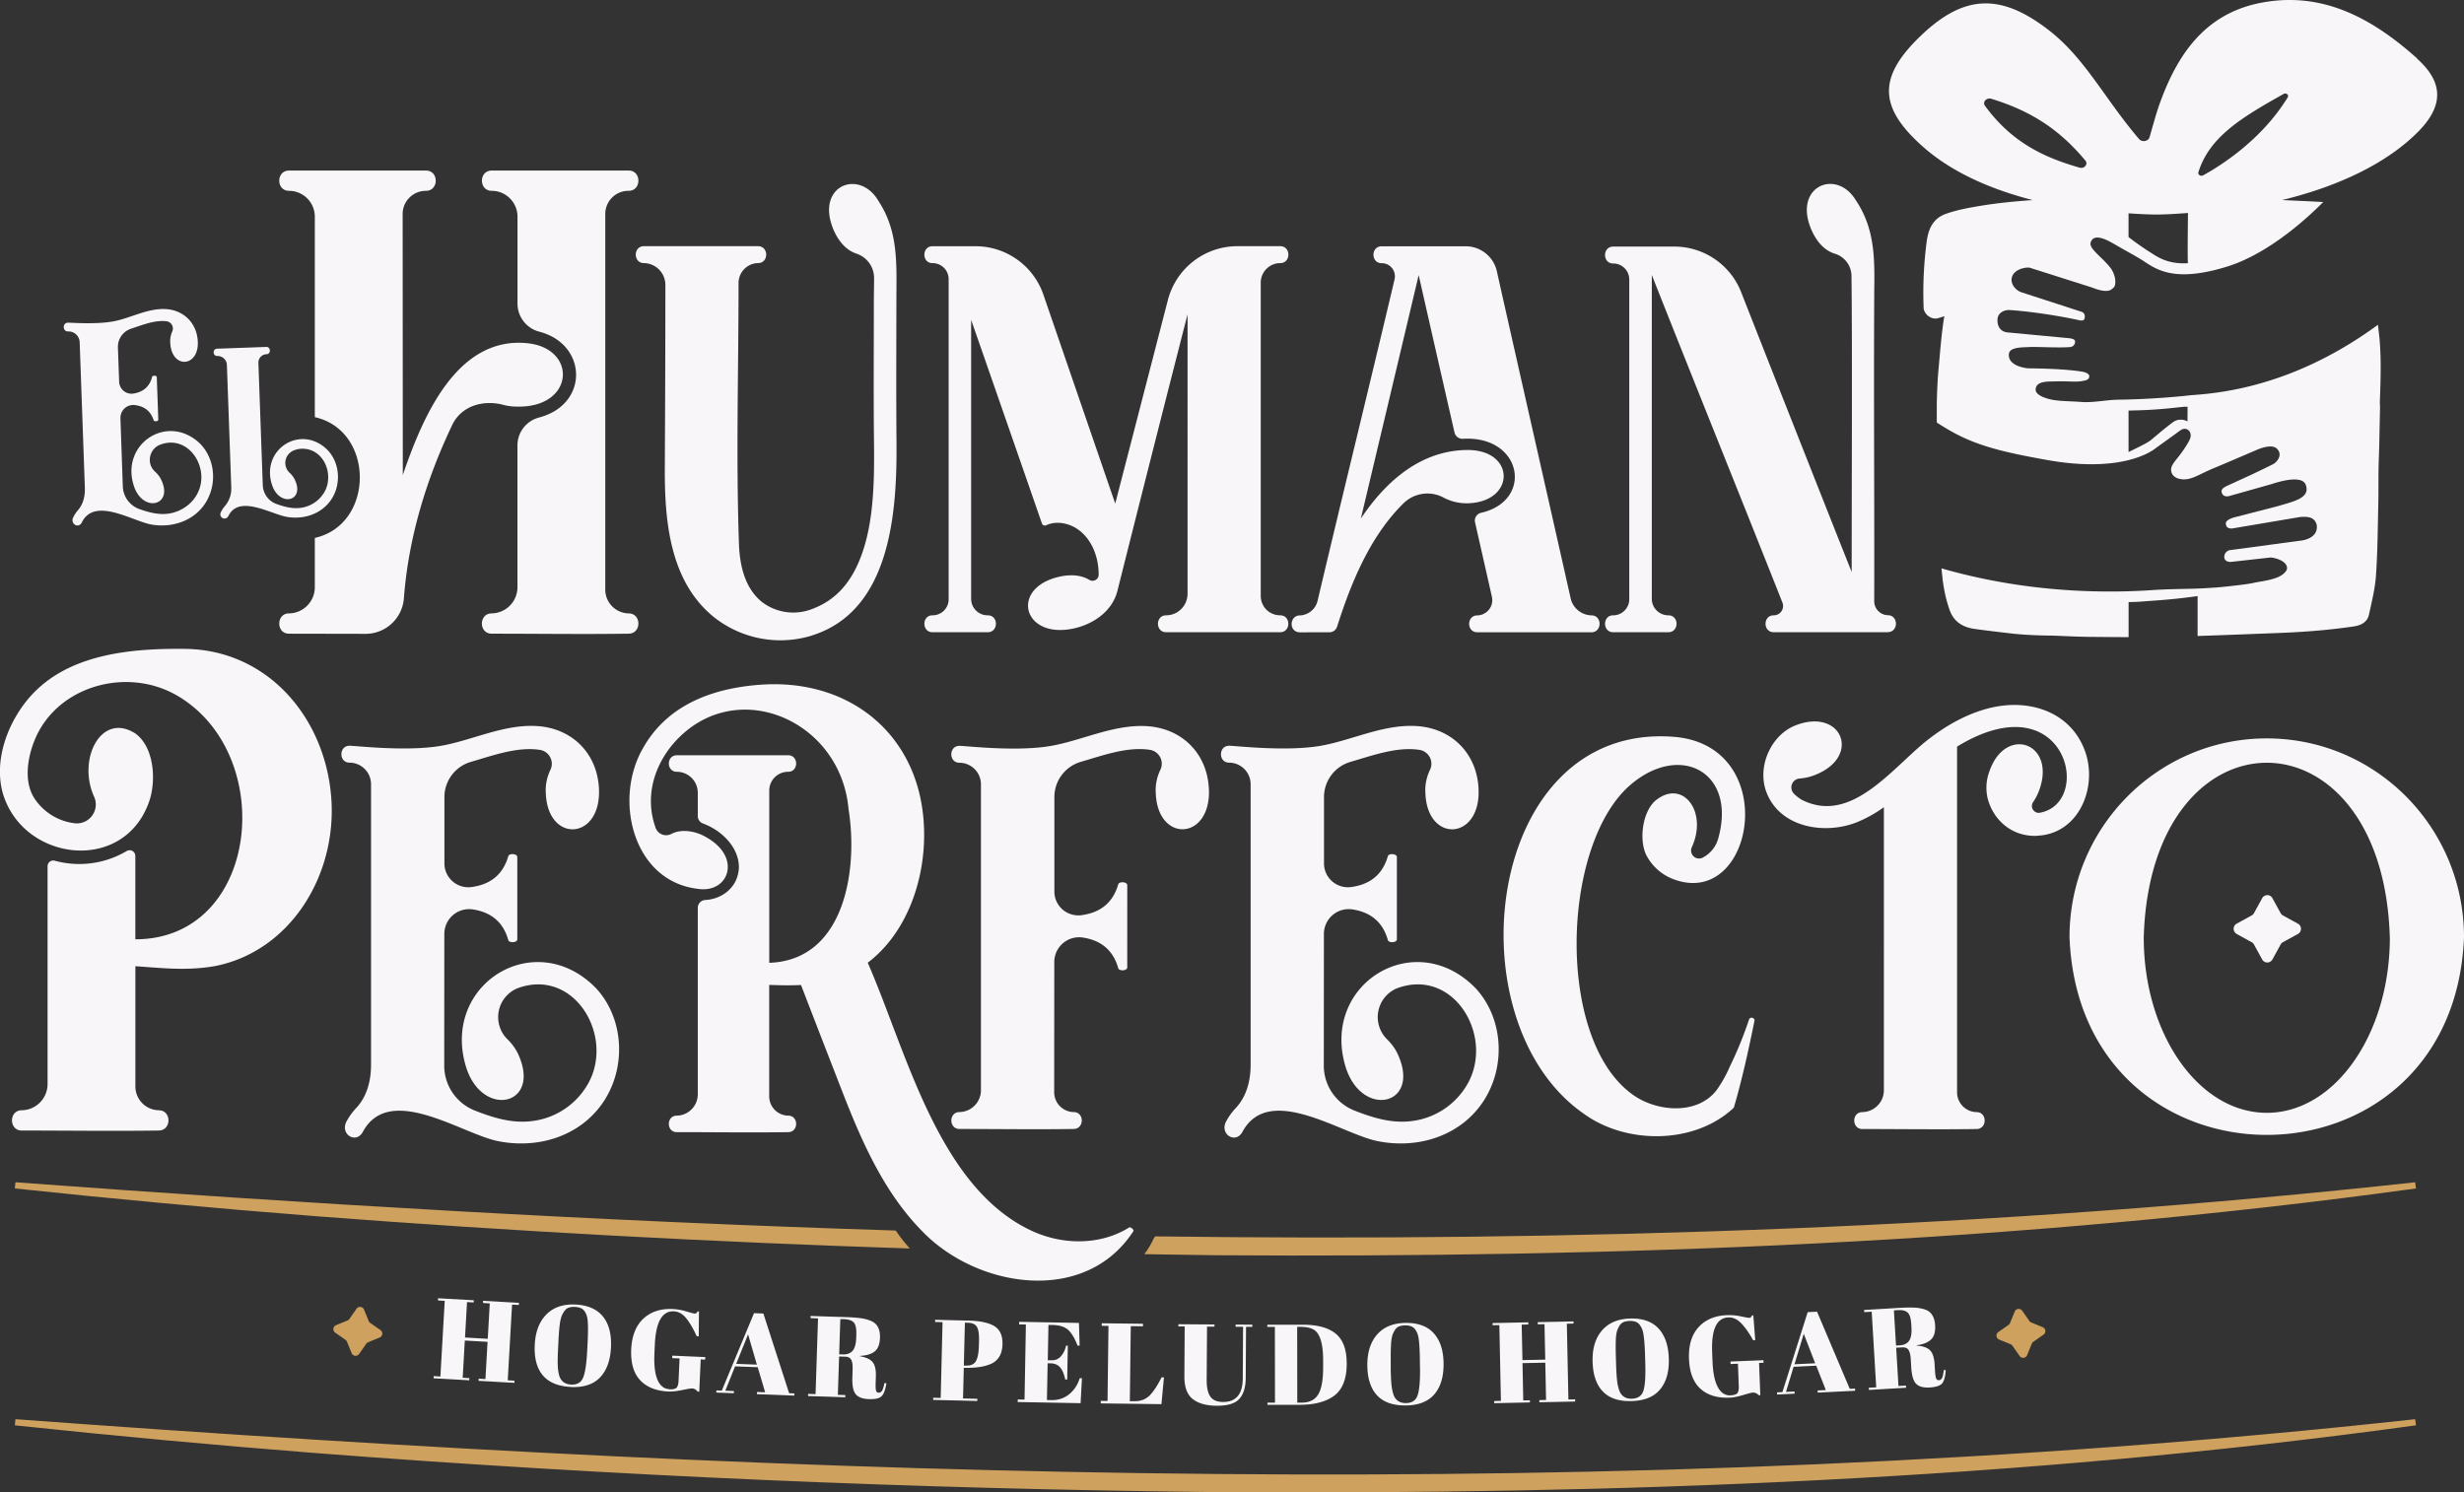
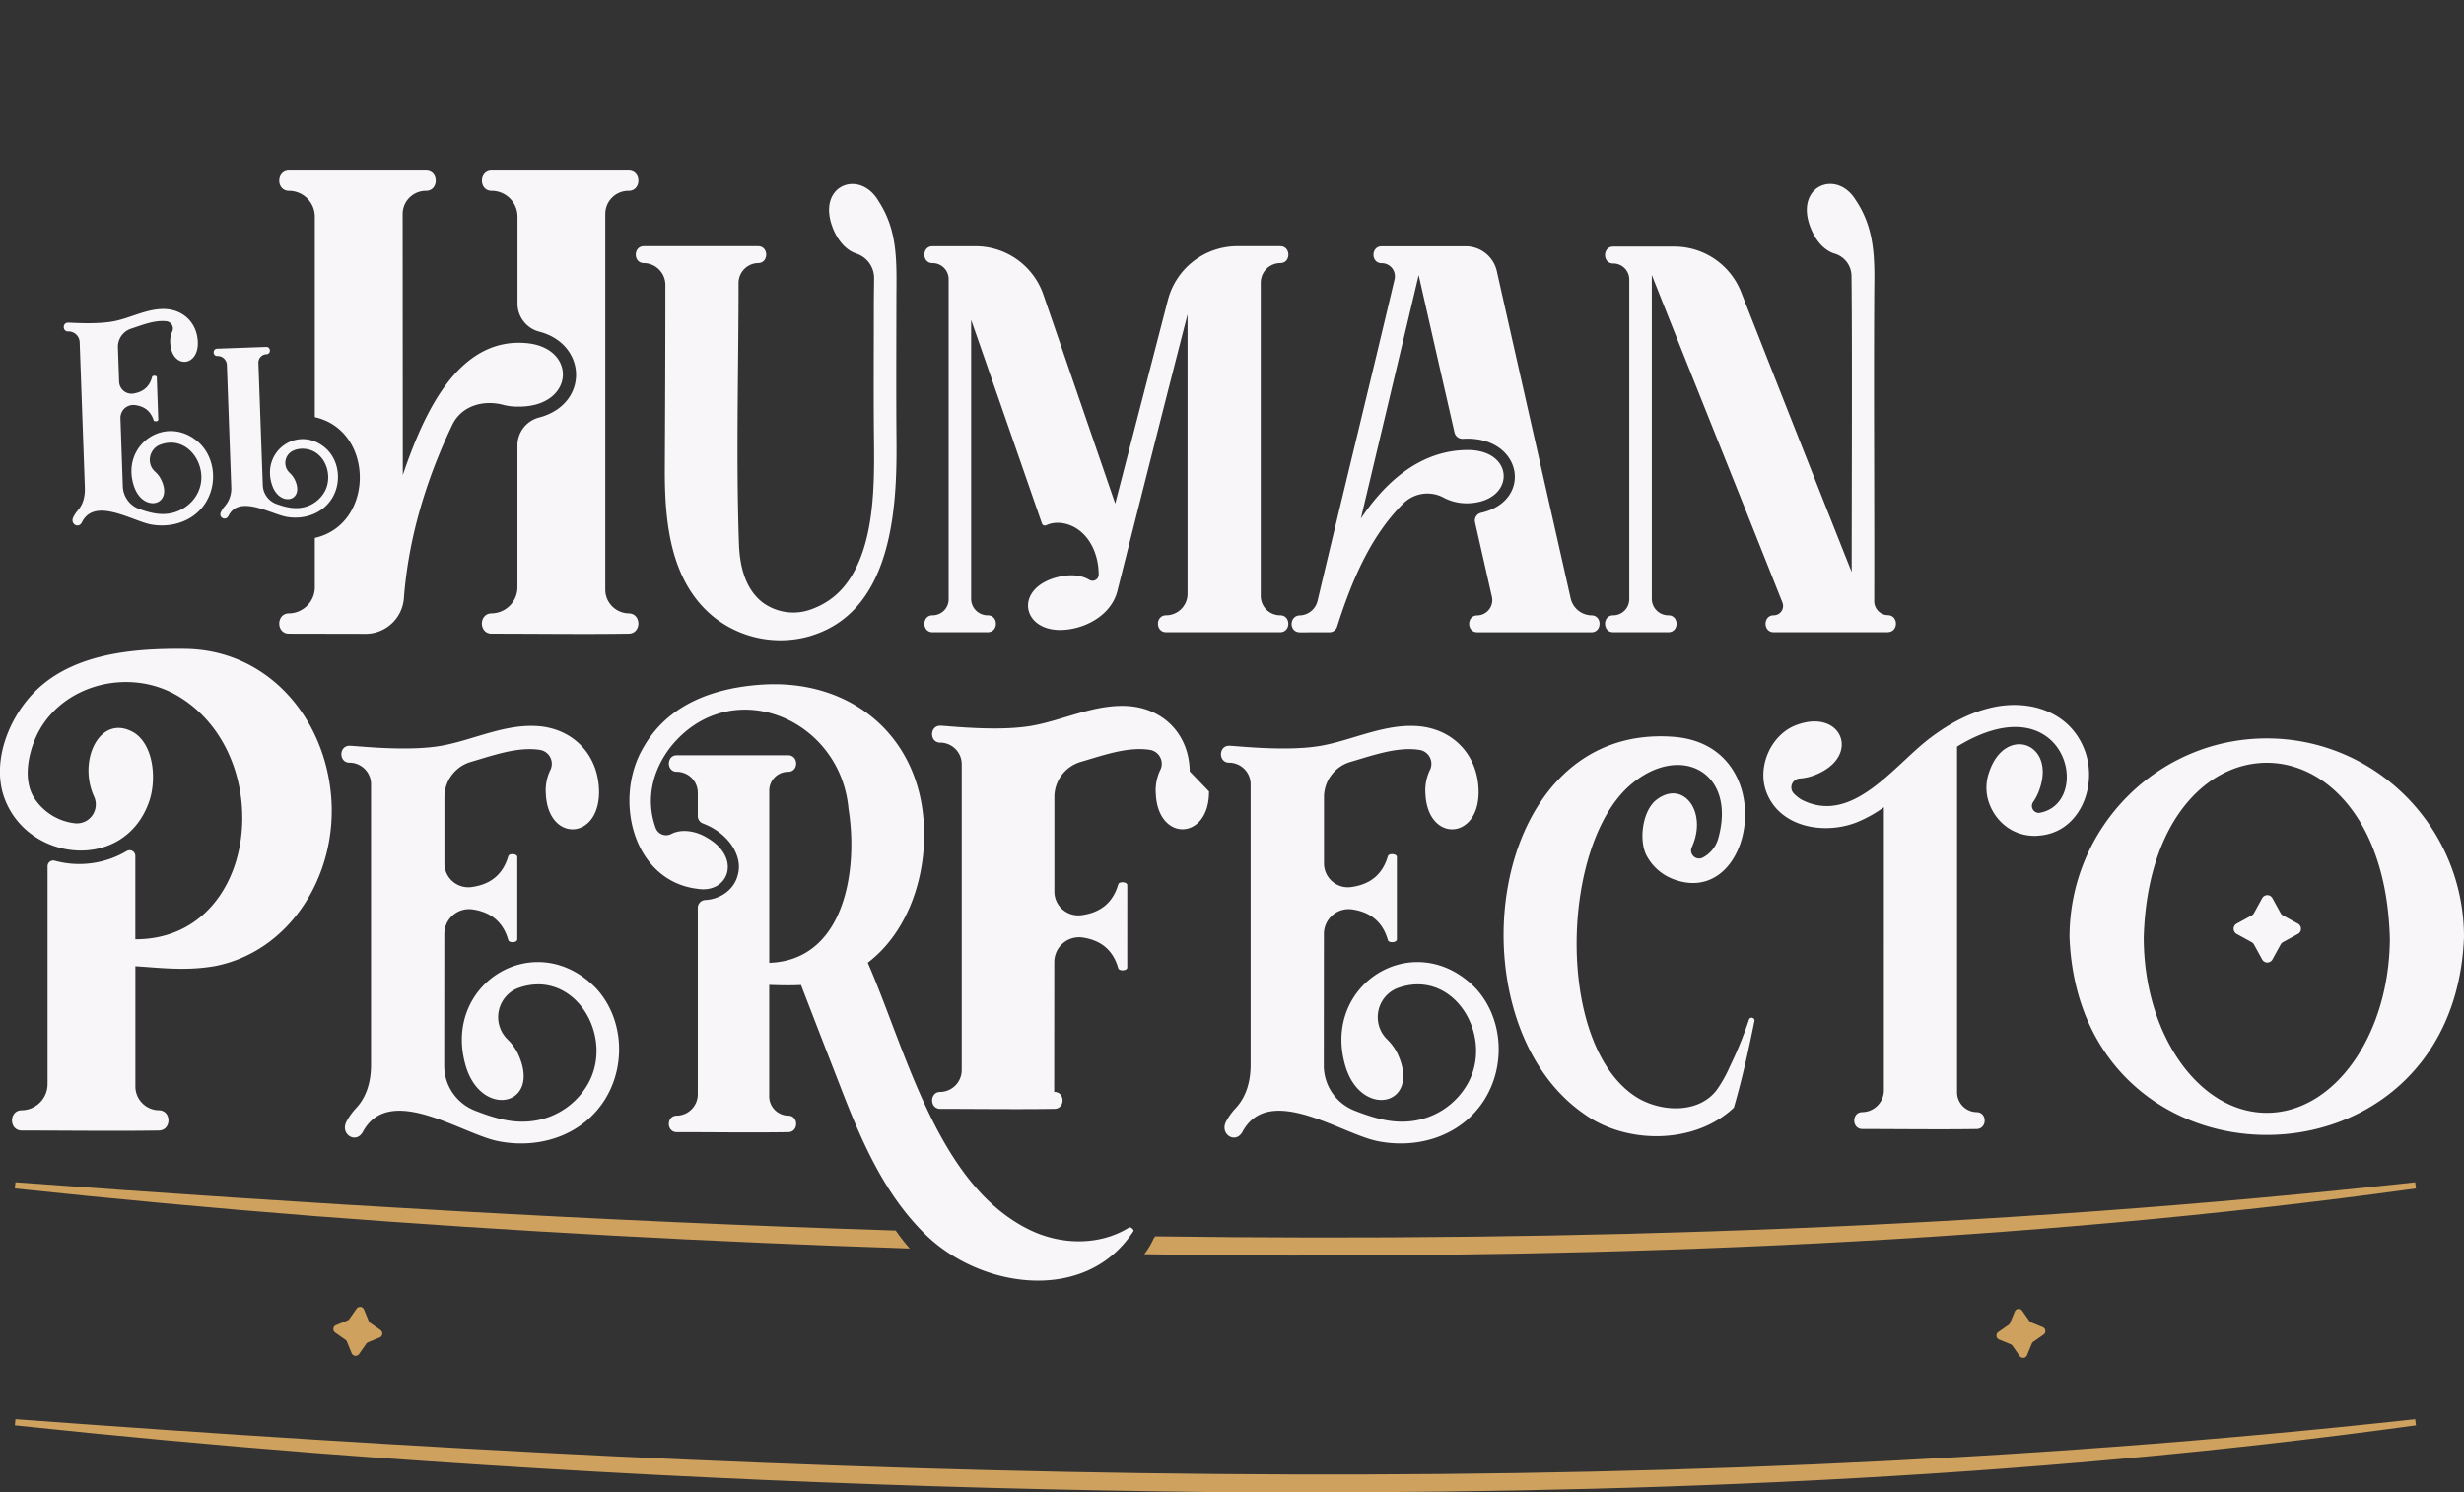
<svg xmlns="http://www.w3.org/2000/svg" id="Capa_2" viewBox="0 0 489.56 296.56">
  <rect x="0" y="0" width="489.56" height="296.56" fill="#333333" stroke="none" />
  <defs>
    <style>.cls-1{fill:#f8f6f9}.cls-2{fill:#cea15e}</style>
  </defs>
  <g id="Capa_1-2" data-name="Capa_1">
    <path d="M41.12 99.45c-2.19 3.92-6.66 5.5-10.93 4.8-3.78-.62-11.36-5.61-13.92-.46-.66 1.34-2.38.33-1.71-1.01.25-.5.56-.97.92-1.39 1.09-1.23 1.44-2.88 1.38-4.52L15.83 68a2.22 2.22 0 0 0-2.29-2.14c-1.12.04-1.18-1.7-.06-1.74.67-.02 5.91.42 9.44-.34 3.28-.7 6.57-2.58 10.1-2.36 3.61.26 6.12 2.89 6.28 6.48.22 5.04-5.07 5.45-5.46.43-.09-.82.03-1.65.36-2.41.21-.42.2-.91-.02-1.32-.22-.41-.62-.69-1.08-.76-2.31-.28-4.75.71-7.09 1.49a3.774 3.774 0 0 0-2.58 3.72l.24 6.79c.02.7.34 1.36.88 1.82.54.45 1.25.65 1.94.55 1.75-.28 3.2-1.19 3.73-3.32.08-.32.92-.3.93.05.06 1.64.25 6.89.3 8.46.01.36-.83.42-.92.12-.64-2.02-2.07-2.83-3.76-3.03-.74-.08-1.48.16-2.02.66s-.84 1.22-.82 1.97l.47 13.53a4.964 4.964 0 0 0 3.3 4.51c1.93.68 3.89 1.21 5.94.88 2.44-.39 4.69-1.99 5.72-4.25 2.36-4.99-2.04-11.7-7.72-9.35-2.08.95-2.54 3.78-.82 5.29.43.39.8.85 1.08 1.35 2.82 5.37-3.46 6.98-5.28 1.54-2.8-8.39 6.67-14.64 13.11-8.48 2.92 2.93 3.39 7.72 1.39 11.29Zm25.03-.73c-1.83 3.26-5.55 4.59-9.11 4-3.15-.52-9.52-4.51-11.64-.22-.55 1.11-2.06.35-1.5-.76.21-.42.46-.81.77-1.16a5.346 5.346 0 0 0 1.28-3.75l-.87-24.31a1.851 1.851 0 0 0-1.91-1.78c-.93.03-.98-1.41-.05-1.45l9.78-.35c.93-.03.98 1.41.05 1.45-.44.01-.86.2-1.16.52-.3.32-.46.75-.45 1.19l.87 24.3c.06 1.7 1.15 3.2 2.75 3.76 1.6.56 3.24 1.01 4.95.73a6.391 6.391 0 0 0 4.77-3.54c1.58-3.48-.5-8.24-4.67-8.18-.61 0-1.21.14-1.76.39-.81.37-1.39 1.13-1.53 2.02s.18 1.78.84 2.39c.36.32.66.71.9 1.13 2.35 4.48-2.89 5.81-4.4 1.29-2.33-6.99 5.56-12.2 10.92-7.07 2.43 2.44 2.82 6.43 1.16 9.41Z" class="cls-1" />
    <path d="M100.15 80.49c.96.23 1.94.33 2.93.31 11.07.03 11.66-11.59 1.68-12.6-14.05-1.41-20.82 14.76-24.73 26.2L80 42.52c0-1.23.49-2.4 1.36-3.26.87-.86 2.05-1.35 3.27-1.34 2.59 0 2.6-4.03 0-4.03h-27.2c-2.59 0-2.6 4.03 0 4.03a5.14 5.14 0 0 1 5.12 5.14v39.83c11.93 2.66 11.91 21.34 0 24v9.72c.04 2.85-2.22 5.2-5.07 5.28-2.62-.07-2.68 4.03-.06 4.03l15.22.03c4.01 0 7.33-3.11 7.61-7.11.91-11.99 4.48-23.73 9.68-34.56 1.89-3.73 6.25-4.9 10.22-3.79Z" class="cls-1" />
    <path d="M124.89 121.89c-2.6-.06-4.67-2.2-4.63-4.8V42.52c0-2.54 2.05-4.6 4.59-4.6 2.62.06 2.67-4.03.05-4.03H97.7c-2.59 0-2.6 4.03 0 4.03 2.83 0 5.12 2.31 5.12 5.14v17.33a5.77 5.77 0 0 0 4.37 5.53c9.54 2.51 9.86 14.43-.07 17.04-2.53.65-4.3 2.92-4.31 5.53v28.12a5.21 5.21 0 0 1-5.12 5.28c-2.59 0-2.6 4.03 0 4.03 9.08 0 18.16.13 27.24 0 2.55-.04 2.55-4.03-.04-4.03Z" class="cls-1" />
    <path d="M161.31 126.29a21.23 21.23 0 0 1-19.42-3.63c-8.82-7.07-9.85-19.14-9.8-29.6.06-12.31.11-24.16.11-36.39a4.337 4.337 0 0 0-4.26-4.39c-2.16 0-2.16-3.36 0-3.36h22.67c2.16 0 2.16 3.36 0 3.36-2.17.05-3.9 1.84-3.87 4.02 0 17.38-.52 34.34.08 51.77.15 4.22 1.13 8.81 4.61 11.58 2.86 2.16 6.64 2.67 9.97 1.35 4.87-1.82 7.68-5.45 9.47-9.92 3.23-8.04 2.81-18.42 2.75-26.38-.06-8.17 0-16.33 0-24.49 0-1.66.04-3.28.05-4.86a5.116 5.116 0 0 0-3.47-4.94c-1.7-.53-3.41-2.03-4.58-4.73-3.74-8.84 5.19-12.26 8.95-5.69 3.99 6.11 3.54 12.51 3.53 19.65-.01 9.35-.06 18.7.02 28.04.12 13.52-.93 33.65-16.82 38.6Zm93.08-.66h-22.7c-2.16 0-2.16-3.36 0-3.36 2.35 0 4.26-1.92 4.26-4.27V62.46c-4.7 18.31-9.32 36.58-13.94 54.97-1.12 4.48-5.72 7.25-10.24 7.7-8.7.87-10.65-8.22-1.56-10.47 2.65-.65 4.75-.32 6.21.56.37.23.84.25 1.23.04s.63-.61.64-1.05c.01-3.72-1.54-7.56-4.72-9.39-1.71-.95-3.88-1.3-5.7-.45-.16.08-.34.08-.5.02a.62.62 0 0 1-.35-.36c-4.68-13.5-9.37-26.99-14.07-40.48V119c0 .87.35 1.71.97 2.32.62.62 1.46.96 2.33.95 2.18 0 2.16 3.39-.04 3.36h-10.88c-2.21.05-2.22-3.36-.05-3.36.85 0 1.66-.33 2.26-.92.6-.6.94-1.41.94-2.25V55.46c0-.85-.34-1.66-.94-2.25-.6-.6-1.41-.93-2.26-.92-2.16 0-2.16-3.36 0-3.36h8.55c6.09 0 11.5 3.87 13.48 9.63l14.27 41.51 10.46-40.45a14.27 14.27 0 0 1 13.81-10.7h8.51c2.16 0 2.16 3.36 0 3.36a3.89 3.89 0 0 0-3.87 3.89v62.25c0 1.02.41 2.01 1.13 2.73.73.72 1.71 1.12 2.73 1.12 2.15 0 2.16 3.32.03 3.36Z" class="cls-1" />
    <path d="M316.22 125.64h-22.7c-2.16 0-2.16-3.35 0-3.35.92-.02 1.78-.46 2.34-1.18.56-.73.77-1.67.55-2.57-1.03-4.56-2.16-9.54-3.34-14.74-.19-.86.34-1.7 1.2-1.9 10.48-2.39 8.22-15.38-3.59-14.71-.79.05-1.51-.47-1.69-1.25-2.48-10.84-4.81-21.06-7.12-31.28-3.82 16.14-7.66 32.27-11.49 48.39 5.17-7.75 12.16-13.54 21.08-13.63 9.49-.1 9.71 9.9.74 10.56a9.83 9.83 0 0 1-5.3-1.06 6.777 6.777 0 0 0-8 1.05c-6.66 6.53-10.43 15.73-13.24 24.56-.21.66-.82 1.11-1.51 1.11-2.05 0-3.59.01-5.86.01s-2.16-3.36 0-3.36a3.77 3.77 0 0 0 3.51-2.97c5.06-21.42 10.23-42.44 15.28-63.81.18-.78 0-1.6-.49-2.22-.5-.63-1.25-.99-2.05-.99-2.18.04-2.21-3.35-.03-3.36h16.7c2.97 0 5.54 2.06 6.19 4.95 4.08 18.22 10.83 47.91 14.65 64.93a4.34 4.34 0 0 0 4.14 3.46c2.15 0 2.16 3.32.03 3.36Zm58.89-.01h-22.7c-2.16 0-2.16-3.36 0-3.36.62 0 1.2-.3 1.54-.81.35-.51.42-1.16.19-1.73-8.65-21.85-17.3-43.21-25.95-65.09v64.35c0 1.8 1.46 3.27 3.26 3.28h.03c2.18 0 2.16 3.39-.03 3.36h-10.88c-2.21.05-2.22-3.36-.05-3.36 1.77 0 3.19-1.44 3.19-3.21V55.54c0-1.75-1.41-3.17-3.16-3.18-2.18.04-2.21-3.35-.03-3.36h12.14c5.86 0 11.12 3.58 13.27 9.03 6.07 15.45 17.36 44.08 21.97 55.63 0-14.88.13-46.93-.04-58.95a4.65 4.65 0 0 0-3.38-4.32c-1.7-.53-3.41-2.03-4.58-4.73-3.71-8.6 4.91-12.23 8.78-5.94 3.67 5.44 3.81 11.08 3.71 17.54-.13 20.9.04 41.27-.01 62.13a2.792 2.792 0 0 0 2.69 2.86c2.15 0 2.16 3.32.04 3.36Zm-332.75 66.4c-5.6.92-10.42.29-15.46-.03v23.82a4.734 4.734 0 0 0 4.63 4.8c2.58 0 2.59 3.99.03 4.03-9.08.13-18.16 0-27.23 0-2.6 0-2.59-4.03 0-4.03a5.21 5.21 0 0 0 5.12-5.28v-43.21c0-.36.17-.69.45-.91.29-.21.66-.28 1-.18 4.81 1.31 9.94.62 14.24-1.91.35-.22.8-.24 1.16-.04.36.2.59.58.59 1v16.56c24.55 0 28.38-36.32 8.61-48.25-10.07-6.08-24.15-2.17-28.58 8.58-1.42 3.44-2.25 8.19-.14 11.57 1.82 2.83 4.82 4.69 8.16 5.05 1.34.12 2.64-.48 3.41-1.58s.9-2.53.33-3.75c-3.35-7.45 1.43-16.86 8.21-12.52 3.85 2.78 4.19 9.68 2.66 13.76-5.2 14.3-25.38 11.57-29.09-2.25-1.64-6.5 1.18-13.86 5.47-18.76 7.54-8.61 20.19-9.68 30.86-9.56 16.3.19 27.77 13.53 29.02 29.48 1.22 15.57-8.27 30.86-23.46 33.62Zm77.98 26.22c-4.5 7.4-13.22 10.16-21.42 8.5-7.25-1.47-21.54-11.6-26.82-1.85-1.37 2.53-4.61.46-3.24-2.07.51-.95 1.14-1.83 1.88-2.62 2.18-2.31 2.98-5.45 2.98-8.62v-55.76c0-2.36-1.91-4.27-4.27-4.28-2.16 0-2.16-3.36 0-3.36 1.29 0 11.38 1.21 18.24 0 6.38-1.13 12.86-4.54 19.66-3.86 6.95.74 11.6 6 11.67 12.94.09 9.74-10.15 10.16-10.57.45-.12-1.59.18-3.18.85-4.62a2.793 2.793 0 0 0-1.97-4.08c-4.43-.7-9.2 1.04-13.79 2.38-3.1.91-5.24 3.76-5.24 6.99v13.12c-.02 1.36.55 2.66 1.56 3.57 1.01.91 2.36 1.35 3.71 1.2 3.39-.42 6.25-2.08 7.42-6.15.18-.61 1.79-.51 1.79.17v16.35c0 .7-1.62.76-1.79.16-1.1-3.93-3.81-5.61-7.05-6.1a4.926 4.926 0 0 0-5.66 4.88l-.02 26.14a9.599 9.599 0 0 0 6.06 8.94c3.67 1.44 7.42 2.61 11.4 2.1a14.8 14.8 0 0 0 11.33-7.81c4.9-9.46-3.13-22.72-14.26-18.57a6.19 6.19 0 0 0-3.7 4.55c-.39 2.04.26 4.14 1.75 5.59.8.78 1.48 1.69 1.99 2.68 5.07 10.55-7.16 13.22-10.29 2.62-4.82-16.38 13.87-27.79 25.88-15.46 5.42 5.85 6.01 15.12 1.91 21.88Zm104.84 26.41c-9.57 14.74-31.03 11.32-41.93.02-7.55-7.66-11.96-17.67-15.81-27.54-2.77-7.13-5.54-14.26-8.29-21.41-2.15.11-4.19.06-6.32-.02v22.08a3.84 3.84 0 0 0 3.77 3.9c2.1 0 2.11 3.24.03 3.28-7.38.11-14.77 0-22.16 0-2.11 0-2.11-3.28 0-3.28 2.33-.04 4.2-1.96 4.17-4.3v-37c0-.83.67-1.52 1.5-1.55 3.01-.16 5.73-2.09 6.43-4.92 1.13-3.77-1.81-8.38-6.91-10.29-.61-.22-1.01-.8-1.02-1.45v-4.64a4.17 4.17 0 0 0-4.17-4.18c-.56.02-1.08-.27-1.35-.75-.55-.97-.1-2.53 1.35-2.53h22.13c2.11 0 2.11 3.28 0 3.28-1 0-1.96.39-2.66 1.09-.71.7-1.1 1.66-1.1 2.66v34.21c15.04-.51 17.69-18.58 15.75-30.55-1.58-18.03-23.11-26.94-35.04-12.73-3.82 4.66-5.39 10.65-3.28 16.48.22.6.69 1.07 1.28 1.3.59.23 1.25.19 1.82-.1 2.02-1.07 4.89-.61 7.02.69 7.09 4.01 4.36 11.18-1.76 10.21-12.84-1.51-16.77-17.67-10.92-27.87 4.95-8.9 14.21-12.03 23.42-12.69 17.74-1.26 31.34 9.91 32.41 27.49.66 10.21-2.98 21.57-11.13 27.75 7.66 17.55 13.89 44.2 32.14 53.07 6.18 3.03 13.88 3.24 19.82-.47.22-.14 1.03.47.81.77Z" class="cls-1" />
-     <path d="M240.21 157.26c.09 9.74-10.15 10.16-10.57.45-.12-1.59.18-3.18.85-4.62a2.793 2.793 0 0 0-1.97-4.08c-4.43-.7-9.2 1.04-13.79 2.38-3.1.91-5.24 3.76-5.24 6.99v18.72c-.02 1.36.55 2.66 1.56 3.57 1.01.91 2.36 1.34 3.71 1.2 3.39-.42 6.25-2.08 7.42-6.15.18-.61 1.79-.51 1.79.17.01 3.16-.01 13.29 0 16.35 0 .7-1.62.76-1.79.16-1.1-3.93-3.81-5.61-7.05-6.1a4.926 4.926 0 0 0-5.66 4.88l-.02 25.8a3.95 3.95 0 0 0 3.82 4h.04c2.16 0 2.16 3.32.03 3.36-7.57.11-15.13 0-22.7 0-2.16 0-2.16-3.36 0-3.36h.04a4.35 4.35 0 0 0 4.22-4.4v-60.73c0-2.36-1.91-4.27-4.27-4.28-2.16 0-2.16-3.36 0-3.36 1.29 0 11.38 1.22 18.24 0 6.38-1.13 12.86-4.53 19.66-3.86 6.95.74 11.6 6 11.67 12.94Zm54.89 60.99c-4.5 7.4-13.22 10.16-21.42 8.5-7.25-1.47-21.54-11.6-26.82-1.85-1.37 2.53-4.61.46-3.24-2.07.51-.95 1.14-1.83 1.88-2.62 2.18-2.31 2.98-5.45 2.98-8.62v-55.76c0-2.36-1.91-4.27-4.27-4.28-2.16 0-2.16-3.36 0-3.36 1.29 0 11.38 1.21 18.24 0 6.38-1.13 12.86-4.54 19.66-3.86 6.95.74 11.6 6 11.67 12.94.09 9.74-10.15 10.16-10.57.45-.12-1.59.18-3.18.85-4.62a2.793 2.793 0 0 0-1.97-4.08c-4.43-.7-9.2 1.04-13.79 2.38-3.1.91-5.24 3.76-5.24 6.99v13.12c-.02 1.36.55 2.66 1.56 3.57 1.01.91 2.36 1.35 3.71 1.2 3.39-.42 6.25-2.08 7.42-6.15.18-.61 1.79-.51 1.79.17v16.35c0 .7-1.62.76-1.79.16-1.1-3.93-3.81-5.61-7.05-6.1a4.926 4.926 0 0 0-5.66 4.88l-.02 26.14a9.599 9.599 0 0 0 6.06 8.94c3.67 1.44 7.42 2.61 11.4 2.1a14.8 14.8 0 0 0 11.33-7.81c4.9-9.46-3.13-22.72-14.26-18.57a6.19 6.19 0 0 0-3.7 4.55c-.39 2.04.26 4.14 1.75 5.59.8.78 1.48 1.69 1.99 2.68 5.07 10.55-7.16 13.22-10.29 2.62-4.82-16.38 13.87-27.79 25.88-15.46 5.42 5.85 6.01 15.12 1.91 21.88Z" class="cls-1" />
+     <path d="M240.21 157.26c.09 9.74-10.15 10.16-10.57.45-.12-1.59.18-3.18.85-4.62a2.793 2.793 0 0 0-1.97-4.08c-4.43-.7-9.2 1.04-13.79 2.38-3.1.91-5.24 3.76-5.24 6.99v18.72c-.02 1.36.55 2.66 1.56 3.57 1.01.91 2.36 1.34 3.71 1.2 3.39-.42 6.25-2.08 7.42-6.15.18-.61 1.79-.51 1.79.17.01 3.16-.01 13.29 0 16.35 0 .7-1.62.76-1.79.16-1.1-3.93-3.81-5.61-7.05-6.1a4.926 4.926 0 0 0-5.66 4.88l-.02 25.8h.04c2.16 0 2.16 3.32.03 3.36-7.57.11-15.13 0-22.7 0-2.16 0-2.16-3.36 0-3.36h.04a4.35 4.35 0 0 0 4.22-4.4v-60.73c0-2.36-1.91-4.27-4.27-4.28-2.16 0-2.16-3.36 0-3.36 1.29 0 11.38 1.22 18.24 0 6.38-1.13 12.86-4.53 19.66-3.86 6.95.74 11.6 6 11.67 12.94Zm54.89 60.99c-4.5 7.4-13.22 10.16-21.42 8.5-7.25-1.47-21.54-11.6-26.82-1.85-1.37 2.53-4.61.46-3.24-2.07.51-.95 1.14-1.83 1.88-2.62 2.18-2.31 2.98-5.45 2.98-8.62v-55.76c0-2.36-1.91-4.27-4.27-4.28-2.16 0-2.16-3.36 0-3.36 1.29 0 11.38 1.21 18.24 0 6.38-1.13 12.86-4.54 19.66-3.86 6.95.74 11.6 6 11.67 12.94.09 9.74-10.15 10.16-10.57.45-.12-1.59.18-3.18.85-4.62a2.793 2.793 0 0 0-1.97-4.08c-4.43-.7-9.2 1.04-13.79 2.38-3.1.91-5.24 3.76-5.24 6.99v13.12c-.02 1.36.55 2.66 1.56 3.57 1.01.91 2.36 1.35 3.71 1.2 3.39-.42 6.25-2.08 7.42-6.15.18-.61 1.79-.51 1.79.17v16.35c0 .7-1.62.76-1.79.16-1.1-3.93-3.81-5.61-7.05-6.1a4.926 4.926 0 0 0-5.66 4.88l-.02 26.14a9.599 9.599 0 0 0 6.06 8.94c3.67 1.44 7.42 2.61 11.4 2.1a14.8 14.8 0 0 0 11.33-7.81c4.9-9.46-3.13-22.72-14.26-18.57a6.19 6.19 0 0 0-3.7 4.55c-.39 2.04.26 4.14 1.75 5.59.8.78 1.48 1.69 1.99 2.68 5.07 10.55-7.16 13.22-10.29 2.62-4.82-16.38 13.87-27.79 25.88-15.46 5.42 5.85 6.01 15.12 1.91 21.88Z" class="cls-1" />
    <path d="M348.54 202.54c.06.12.07.26.03.39-1.27 6.25-2.45 11.56-4.08 17.17-7.78 7.37-21.45 7.36-29.9 1.15-26.33-18.41-19.51-77.66 17.9-74.84 21.63 1.62 16.17 34.57-.12 28.25-2.16-.84-3.96-2.4-5.1-4.42-1.62-2.73-1.16-8.44 1.48-11.01 5.43-4.69 10.65 1.93 7.4 9.09-.29.6-.17 1.31.29 1.79.46.48 1.17.62 1.78.35 1.5-.75 2.63-2.08 3.12-3.68 3.85-13.32-7.46-19.36-17.42-10.8-13.95 12.06-14.91 51.85 1.23 62.04 4.74 2.95 12.26 3.38 15.92-1.41 1.01-1.43 1.88-2.95 2.57-4.56a76.27 76.27 0 0 0 3.85-9.42c.04-.15.15-.28.29-.35a.53.53 0 0 1 .46 0c.13.04.24.13.3.25Zm56.16-36.45c-5.11.2-8.79-3.32-9.81-7.56-.38-1.73-.26-3.54.36-5.21 3.15-9.21 13.15-5.77 10.01 3.42-.31.94-.75 1.83-1.31 2.65-.3.44-.32 1.01-.05 1.46.27.46.78.72 1.3.67 10.96-1.87 5.29-26.38-16.36-13.16v68.63a3.944 3.944 0 0 0 3.86 4c2.16 0 2.16 3.32.03 3.36-7.57.11-15.13 0-22.7 0-2.16 0-2.16-3.36 0-3.36 2.39-.05 4.3-2.01 4.27-4.4V160.4a25.85 25.85 0 0 1-5.39 3c-6.29 2.49-15.17 1.14-17.92-5.91-1.97-5.06.83-11.46 5.83-13.38 9.09-3.48 13.01 6.09 4.03 9.79-1.05.45-2.17.72-3.3.8a1.77 1.77 0 0 0-1.18 2.95c.47.49 1 .91 1.58 1.26 10.17 5.22 18.49-7.05 25.7-12.38 3.64-2.75 7.8-5 12.29-5.98 7.5-1.63 15.46.96 18.29 8.62 2.64 7.15-1.12 16.58-9.52 16.9Zm84.86 20.14c-2.06 52.38-76.31 52.39-78.38 0 0-21.81 17.54-39.5 39.19-39.5s39.19 17.68 39.19 39.5Zm-14.74.04c-1.35-46.27-47.54-46.27-48.89 0 0 19.25 10.95 34.86 24.45 34.86s24.45-15.61 24.45-34.86Zm-17.65-1.71c0 .43-.23.82-.61 1.03l-2.97 1.63c-.2.11-.36.27-.46.46l-1.63 2.97c-.21.37-.6.61-1.02.61s-.82-.23-1.02-.61l-1.63-2.97c-.11-.2-.27-.36-.46-.46l-2.97-1.63c-.37-.21-.61-.6-.61-1.03s.23-.82.61-1.02l2.97-1.63c.2-.11.36-.27.46-.46l1.63-2.97c.2-.37.6-.61 1.02-.61s.82.23 1.02.61l1.63 2.97c.11.2.27.36.46.46l2.97 1.63c.37.2.61.6.61 1.02Z" class="cls-1" />
    <path d="M177.95 244.52c-58.38-1.82-116.73-5.29-174.88-9.59l-.12 1.23c19.81 2.1 39.64 3.93 59.5 5.49 39.38 3.03 78.83 5.15 118.31 6.44-1-1.12-1.93-2.32-2.8-3.57Zm301.91-9.59c-83.13 9.1-166.71 11.86-250.3 10.75-.08.09-.17.17-.26.27-.3.63-.6 1.24-.82 1.6-.02.04-.05.07-.07.11-.32.55-.66 1.07-1.06 1.56 4.72.08 9.45.16 14.17.21 79.55.54 159.68-2.4 238.5-13.27l-.16-1.22ZM3.07 282.01c158.53 11.71 318.49 17.33 476.79 0l.16 1.22c-78.83 10.86-158.96 13.8-238.5 13.27-59.76-.64-119.49-3.19-179.07-7.78-19.86-1.56-39.69-3.39-59.5-5.49l.12-1.23Z" class="cls-2" />
-     <path d="m87.04 257.98 7.09.4-.02.43-1.32-.07-.4 7.04 4.52.26.4-7.04-1.34-.08.02-.43 7.11.4-.02.43-1.34-.08-.86 15.04 1.34.08-.02.43-7.11-.4.02-.43 1.34.08.42-7.4-4.52-.26-.42 7.4 1.32.07-.02.43-7.09-.4.02-.43 1.34.08.86-15.04-1.34-.08.02-.43Zm26.35 17.62c-2.53-.13-4.38-.91-5.57-2.34-1.18-1.43-1.7-3.45-1.57-6.05.13-2.6.91-4.61 2.32-6.03 1.42-1.42 3.35-2.07 5.8-1.95 2.45.12 4.27.93 5.45 2.41 1.18 1.48 1.7 3.52 1.57 6.13-.13 2.61-.87 4.6-2.2 5.97-1.34 1.37-3.27 2-5.8 1.87Zm3.27-7.1.09-1.68c.14-2.77.09-4.53-.14-5.27-.26-.85-.67-1.39-1.22-1.61-.31-.14-.7-.22-1.15-.24s-.85.02-1.18.12c-.33.11-.61.3-.84.6-.23.29-.41.6-.56.93s-.27.79-.38 1.39c-.14.87-.25 2.17-.33 3.88l-.08 1.64c-.09 1.85-.09 3.17.02 3.95.1.79.25 1.35.45 1.7.43.77 1.14 1.17 2.12 1.22 1.2.06 2-.4 2.4-1.39.41-.99.67-2.73.8-5.23Zm16.35 7.57c.74.03 1.22-.08 1.44-.35.22-.26.34-.72.37-1.37l.2-4.41-1.46-.06.02-.5 6.55.29-.02.5-.89-.04-.29 6.41-.34-.02c-.26-.39-.63-.6-1.13-.62-.21-.01-.85.1-1.92.32s-1.97.32-2.71.29c-2.47-.11-4.35-.86-5.65-2.26-1.3-1.39-1.88-3.43-1.77-6.1.12-2.67.92-4.71 2.4-6.1 1.48-1.39 3.42-2.03 5.81-1.93.92.04 1.85.2 2.77.48.92.28 1.46.42 1.61.42.15 0 .27-.02.35-.09s.17-.18.27-.34h.25l-.04 4.95-.41-.02c-.68-1.5-1.37-2.69-2.08-3.57-.71-.87-1.53-1.33-2.46-1.37-2.32-.1-3.58 2.11-3.78 6.64l-.08 1.79c-.1 2.27.11 4 .62 5.19.52 1.18 1.31 1.8 2.37 1.85Zm19.01.58-1.47-4.97-4.5-.17-1.94 4.84 1.71.07-.02.43-3.48-.13.02-.43 1.07.04 6.4-15.39 1.86.07 5.12 15.84 1.05.04-.02.43-7.43-.29.02-.43 1.61.06Zm-3.38-11.51-2.37 5.87 4.11.16-1.75-6.03Zm19.28 4.45-1.2-.04-.25 7.62 1.48.05v.43l-7.4-.24v-.43l1.49.05.49-15.05-1.48-.05v-.43l6.88.22c1.97.06 3.37.21 4.19.44.82.23 1.39.5 1.72.8.71.61 1.04 1.57 1 2.85-.04 1.29-.39 2.2-1.05 2.73-.65.53-1.64.83-2.94.89v.07c1.22.21 2.06.6 2.53 1.17.47.58.68 1.52.64 2.84l-.04 1.21c-.03.79 0 1.32.07 1.59.07.28.25.42.52.43.27 0 .49-.11.66-.35.17-.25.33-.77.5-1.57l.39.06c-.21 1.28-.53 2.14-.96 2.56-.43.43-1.27.62-2.51.58-1.24-.04-2.12-.36-2.62-.96s-.73-1.7-.68-3.31l.05-1.66c.03-.85-.06-1.47-.27-1.88-.21-.4-.61-.61-1.2-.63Zm-.96-7.47-.23 7 .73.02c.86.03 1.51-.22 1.95-.73.43-.52.67-1.37.71-2.57l.02-.66c.04-1.2-.14-2-.52-2.4-.39-.4-1.02-.61-1.9-.64l-.75-.02Zm18.84.14 6.69.16c2.29.06 3.99.43 5.09 1.11 1.11.69 1.64 1.88 1.6 3.58-.05 1.88-.76 3.16-2.14 3.84-1.29.62-3.08.9-5.37.85h-.18l-.15 6.09 2.84.07v.43l-8.77-.21v-.43l1.49.04.37-15.06-1.48-.04v-.43Zm5.91.57-.21 8.53h.48c.91.03 1.55-.26 1.91-.87.36-.61.56-1.62.6-3.01l.03-1.09c.03-1.29-.11-2.19-.42-2.72-.31-.52-.9-.8-1.77-.82l-.61-.02Zm10.83-.17 11.83.22.14 4.51h-.41c-.61-1.55-1.26-2.61-1.94-3.19-.69-.58-1.71-.88-3.05-.91h-.8l-.13 7.01h.77c.71.03 1.32-.23 1.81-.76s.85-1.25 1.06-2.15h.34l-.12 6.74h-.39c-.25-1.15-.6-1.97-1.06-2.46-.45-.49-1.08-.75-1.89-.76h-.55l-.14 7.29.86.02c1.39.03 2.59-.37 3.58-1.18.99-.82 1.68-1.87 2.07-3.17h.45l-.27 4.96-12.49-.23v-.5l1.35.02.27-14.92-1.34-.02v-.5Zm16.36.29 8.19.1v.5l-2.42-.03-.19 14.92h.82c1.29.03 2.32-.36 3.1-1.13.78-.78 1.57-1.98 2.38-3.61h.48l-.5 5.32-12.06-.15v-.5l1.35.02.19-14.92-1.34-.02v-.5Zm21.55 14.51c.47.75 1.33 1.12 2.58 1.13 1.24 0 2.2-.37 2.87-1.14.67-.77 1.01-1.94 1.02-3.52l.06-10.28h-1.48v-.44l3.32.02v.43h-1.25l-.06 10.12c-.01 1.88-.44 3.28-1.28 4.2-.84.92-2.32 1.37-4.43 1.36-2.12-.01-3.73-.46-4.84-1.35-1.11-.89-1.66-2.4-1.64-4.54l.06-9.87h-1.25v-.44l7.17.05v.43h-1.48l-.07 10.65c0 1.4.22 2.47.7 3.21Zm27.13-6.55c0 3.13-.87 5.3-2.63 6.53-1.62 1.14-3.85 1.71-6.69 1.71h-6.44v-.42h1.5l-.02-15.06h-1.5v-.43h7.03c2.91-.01 5.1.58 6.55 1.77 1.46 1.19 2.19 3.16 2.19 5.9Zm-9.82 7.81h.86c1.53 0 2.63-.55 3.29-1.63.66-1.08.99-2.9.98-5.45v-1.32c0-3.41-.66-5.47-1.97-6.16-.62-.33-1.5-.5-2.64-.5h-.55l.02 15.06Zm21.53.56c-2.53.02-4.43-.65-5.69-2.01-1.26-1.36-1.91-3.34-1.93-5.94-.02-2.6.63-4.65 1.96-6.16 1.33-1.51 3.22-2.27 5.68-2.29 2.46-.02 4.32.67 5.58 2.08 1.26 1.41 1.91 3.41 1.93 6.02.02 2.61-.59 4.64-1.84 6.09-1.25 1.45-3.15 2.19-5.68 2.21Zm2.84-7.28-.02-1.68c-.03-2.78-.18-4.53-.46-5.25-.31-.83-.75-1.34-1.31-1.53-.32-.12-.71-.18-1.16-.17-.45 0-.85.07-1.17.19-.33.12-.59.34-.8.64a4.4 4.4 0 0 0-.5.96c-.13.33-.22.81-.29 1.41-.08.88-.12 2.18-.1 3.89v1.64c.03 1.85.12 3.17.27 3.95.15.78.34 1.34.55 1.67.48.74 1.21 1.1 2.19 1.09 1.2-.01 1.97-.52 2.32-1.53.35-1.01.51-2.77.49-5.27Zm14.42-9.09 7.1-.15v.43l-1.31.03.15 7.05 4.53-.09-.15-7.05-1.34.03v-.43l7.11-.15v.43l-1.33.03.31 15.06 1.34-.03v.43l-7.11.15v-.43l1.33-.03-.15-7.41-4.53.09.15 7.41 1.32-.03v.43l-7.09.15v-.43l1.33-.03-.31-15.06-1.34.03v-.43Zm27.66 15.5c-2.53.08-4.44-.55-5.73-1.89-1.29-1.33-1.98-3.3-2.05-5.9-.08-2.6.53-4.67 1.83-6.2 1.3-1.53 3.17-2.34 5.63-2.41 2.46-.07 4.33.58 5.62 1.96s1.98 3.37 2.06 5.98c.08 2.61-.49 4.65-1.72 6.13-1.22 1.48-3.1 2.25-5.63 2.33Zm2.69-7.34-.05-1.68c-.08-2.77-.27-4.52-.57-5.24-.33-.82-.78-1.33-1.34-1.51-.32-.11-.71-.16-1.17-.15s-.84.09-1.17.22c-.32.13-.59.35-.79.66-.2.31-.36.63-.48.97-.12.34-.21.81-.26 1.42-.06.88-.07 2.18-.02 3.89l.05 1.64c.06 1.85.17 3.16.33 3.94.17.78.36 1.33.58 1.66.49.73 1.23 1.08 2.22 1.05 1.2-.04 1.96-.56 2.29-1.58.33-1.02.45-2.78.38-5.28Zm16.91 6.2c.74-.03 1.21-.19 1.41-.47.19-.28.28-.75.25-1.4l-.17-4.41-1.46.06-.02-.5 6.55-.26.02.5-.89.04.25 6.41h-.34c-.29-.35-.68-.53-1.18-.51-.21 0-.84.17-1.88.48s-1.93.49-2.68.52c-2.47.1-4.41-.49-5.82-1.77-1.41-1.28-2.17-3.26-2.27-5.93-.11-2.67.52-4.77 1.88-6.28 1.36-1.51 3.24-2.31 5.63-2.41.92-.04 1.86.04 2.8.24s1.49.29 1.64.29c.15 0 .26-.04.34-.12s.15-.19.24-.36h.25l.38 4.92-.41.02c-.8-1.44-1.59-2.57-2.38-3.38-.78-.81-1.64-1.2-2.56-1.16-2.32.09-3.39 2.4-3.21 6.93l.07 1.8c.09 2.27.44 3.98 1.06 5.12.61 1.14 1.45 1.68 2.51 1.64Zm18.95-1.06-1.9-4.83-4.5.22-1.51 4.99 1.7-.08.02.43-3.48.17-.02-.43 1.07-.05 5.02-15.89 1.86-.09 6.5 15.33 1.05-.05.02.43-7.43.37-.02-.43 1.61-.08Zm-4.38-11.17-1.84 6.06 4.11-.2-2.27-5.86Zm19.56 2.7-1.2.07.46 7.61 1.48-.09.03.43-7.38.44-.03-.43 1.48-.09-.9-15.03-1.48.09-.03-.43 6.86-.41c1.97-.12 3.37-.1 4.21.06.84.15 1.43.37 1.78.63.76.55 1.18 1.46 1.26 2.75.08 1.29-.19 2.23-.79 2.82s-1.55.98-2.85 1.16v.07c1.24.09 2.12.41 2.64.94s.82 1.46.9 2.77l.07 1.2c.05.79.12 1.32.22 1.58.1.27.29.39.56.38.27-.02.48-.15.62-.41s.26-.79.35-1.61l.39.02c-.09 1.3-.33 2.18-.72 2.64-.39.46-1.21.73-2.45.81-1.24.07-2.14-.16-2.7-.72-.56-.55-.88-1.63-.98-3.23l-.1-1.66c-.05-.85-.2-1.46-.44-1.84s-.66-.55-1.25-.52Zm-1.65-7.35.42 6.99.73-.04c.86-.05 1.49-.36 1.87-.91.38-.56.54-1.43.47-2.63l-.04-.66c-.07-1.2-.32-1.97-.74-2.34-.42-.36-1.08-.52-1.95-.46l-.75.05Z" class="cls-1" />
    <path d="M406.38 264.42c.03.31-.1.61-.36.79l-2.03 1.42c-.13.09-.24.22-.3.37l-.94 2.29c-.12.29-.38.49-.69.52s-.61-.1-.79-.36l-1.42-2.03a.838.838 0 0 0-.37-.3l-2.29-.94c-.29-.12-.49-.38-.52-.69s.1-.61.36-.79l2.03-1.42c.13-.09.24-.22.3-.37l.94-2.29c.12-.29.38-.49.69-.52s.61.1.79.36l1.42 2.03c.09.13.22.24.37.3l2.29.94c.29.12.49.38.52.69Zm-339.62-1.09 2.29-.94c.15-.06.28-.17.37-.3l1.42-2.03c.18-.26.48-.39.79-.36s.58.24.69.52l.94 2.29c.06.15.17.28.3.37l2.03 1.42c.26.18.39.48.36.79s-.24.58-.52.69l-2.29.94c-.15.06-.28.17-.37.3l-1.42 2.03c-.18.26-.48.39-.79.36s-.58-.24-.69-.52l-.94-2.29a.838.838 0 0 0-.3-.37l-2.03-1.42c-.25-.18-.39-.48-.36-.79s.24-.58.52-.69Z" class="cls-2" />
-     <path d="M480.25 11.61C471.78 4.05 461.94-1.78 449.5.5c-11.59 2.12-16.96 10.62-20.36 19.97-.66 1.81-1.15 3.66-2.05 6.78-.25.85-1.5 1.07-2.1.37-6.95-8.16-10.72-16.08-18.01-21.69-9.49-7.31-16.74-7.05-25.3 1.13-8.68 8.29-8.5 14.34.63 22.31 5.44 4.75 12.99 8.2 21.57 10.39-3.54.24-7.07.59-10.58 1.17-2.27.38-4.58.81-6.7 1.57-2.82 1.01-3.54 3.43-3.83 5.74-.53 4.2-.74 8.41-.58 12.66-.1 1.39 1.4 2.65 2.74 2.36.18-.04 1.24-.37 1.4-.43-.08.34-.14.68-.19 1.02-.52 3.78-.66 6.01-1.02 9.94-.18 1.97-.32 5.38-.31 7.36v2.81c.87.57 1.71 1.08 2.49 1.53 5.49 3.19 11.12 4.42 19.39 5.91 5.4.97 9.62 1 12.85.63.52-.06 1.02-.13 1.49-.21 4.72-.8 6.91-2.46 7.29-2.78.35-.25 3.13-2.24 4.67-3.37.31-.23.99-.75 1.71-.26.64.43.6 1.19.5 1.56-.16.58-.72 1.45-1.27 2.28-1.52 2.3-2.95 3.22-2.48 4.63.26.79 1.01 1.11 1.28 1.19 1.35.42 2.49.11 4.08-.64.79-.37 1.81-.89 2.96-1.37 2.07-.86 5.62-2.38 8.69-3.7.61-.26 2.87-1.13 3.85-.27 1.36 1.2.12 2.68-.57 3.08-.59.34-3.29 1.6-3.95 1.94l-5.45 2.5c-.58.3-1.1.65-.91 1.27.19.62.66.81 1.3.74l8.58-2.42c3.37-1.11 6.23-1.39 6.8.12 1 2.65-2.36 3.31-5.56 4.26l-8.72 2.25c-.66.21-1.68.6-1.59 1.29.09.68.47.87 1.15.91h.02l13.68-2.31c.59.04 2.74-.4 3.21 1.61.33 2.34-2.14 3.02-3.33 3.12l-14 1.88a1.377 1.377 0 0 0-1.03 1.48c.02.2.19.87 1.27.85l7.83-.87c.63-.06 3.73.64 3.32 2.4-.99 1.98-4.56 2.18-6.63 2.64-.4.11-2.31.42-6.65.85-.95.09-3.21.22-4.37.27-2.63.1-5.71.08-9.09.31-2 .14-4.22.23-6.59.27-.49 0-.98.01-1.49.01-9.39.03-21.22-.98-33.8-4.6l.24 2.29c.27 2.05.69 4.08 1.42 6.08.75 2.06 2.34 3.31 4.96 3.67 2.53.35 5.07.64 7.61.94.13.02.24.03.35.03 1.39.14 3.93.33 7.45.35.08 0 .17 0 .26.01 2.37.09 4.73.22 7.1.24 1.96.02 5.83.05 7.79.06v-6.97c2.46-.04 2.84-.14 4.91-.28 3.29-.22 6.25-.55 8.8-.91v7.93c5.45-.18 10.9-.4 16.36-.61 4.94-.19 9.85-.58 14.71-1.3 1.72-.26 2.69-1.06 2.97-2.32.57-2.58 1.22-5.18 1.4-7.79.33-4.68.35-9.37.46-14.06.06-2.33.02-4.66.05-6.99.03-1.9.13-3.79.16-5.68l.13-6.39c.04-.45-.04-.93-.03-1.39.16-4.29.31-8.58-.09-12.85l-.29-2.46c-9.43 6.91-21.46 12.76-35.84 13.89-.35.03-.7.06-1.06.08h-.06c-.5.06-1.06.12-1.67.18-3.29.33-8.06.67-12.82.73-2.52.03-5.08.63-7.39.46-2.3-.17-3.94-.13-5.63-.4-1.15-.19-3.54-.85-3.54-2.05.06-1.75 2.36-1.6 3.92-1.64 2.76-.08 3.89.17 5.25-.06.14-.02.27-.05.39-.07.58-.1 1.05-.26 1.1-.84.05-.58-.83-.88-1.5-.98-1.72-.28-5.08-.6-10.74-.65-1.13-.14-3.91-.7-3.74-2.82.12-1.43 2.6-1.32 4.07-1.41 1.34-.08 6.07.2 8.13 0 .53-.05.94-.48.96-1.01.03-.53-.52-.63-1.04-.73l-12.31-1.16c-1.38-.09-2.22-1.16-2.05-2.77.13-1.18 1.39-1.72 2.31-1.68.98.02 7.24.57 13.76 1.99.55.12 1.09.21 1.22-.34.13-.55-.03-1.09-.56-1.29l-12.01-3.9c-1.14-.37-2.4-1.81-1.78-3.24.63-1.45 2.76-1.76 3.46-1.63l12.15 3.86c.48.14 3.08 1.35 4.19.36.35-.32.62-.41.65-1.29 0-.26 0-.56-.07-.88-.11-.61-.35-1.2-.7-1.76-.31-.49-1.26-1.5-1.6-1.83-2.3-2.21-3.03-2.95-2.27-3.99.57-.77 1.87-.47 2.98.06.35.13 1.32.69 2.52 1.38 1.35.77 2.99 1.67 4.19 2.4.24.15.5.31.76.49 1.69 1.11 3.79 2.47 7.72 2.5 2.23.01 5.05-.4 8.72-1.54.58-.18 1.17-.39 1.77-.62 4.71-1.84 9.78-5.25 14.63-9.65.9-.82 1.79-1.67 2.67-2.55l-2.91-.15-5.27-.24c11.1-2.7 20.82-7.27 27.07-13.62 5.03-5.11 5.03-9.76-.26-14.48Zm-46.56 69.21h-.03.03Zm-10.78.76c.31 0 .61 0 .93-.02 4.85-.1 7.53-.48 10-.72.08 0 .12-.01.18-.02.21.01.43.02.62 0l-.02 2.92c-.93-.51-2.05-.47-2.92.18-1.62 1.2-4.05 3.29-4.34 3.52-.46.37-1.29.87-4.45 2.38v-8.25Zm-24-24.39s.03-.02.04-.03c0 0 .01.02.01.03h-.05Zm14.27-23.88c-6.9-1.98-13.38-4.89-18.79-12.28-.55-.75.29-1.69 1.25-1.4 9.1 2.76 14.36 7.11 18.69 12.27.6.72-.19 1.69-1.15 1.41Zm20.66 19.02c-3.31-.03-5.04-1.17-6.55-2.15-.28-.19-.56-.35-.83-.53-1.34-.9-2.29-1.56-3.55-2.55v-4.71c5.15.34 6.62.31 11.81-.07 0 0-.13 9.89 0 9.9.09 0 .11.12-.88.11Zm20.7-33c-5.25 8.61-13.62 13.77-16.81 15.51-.49.27-1.09-.14-.94-.63 2.2-6.97 8.41-10.77 16.95-15.55.49-.28 1.08.21.8.66Z" class="cls-1" />
  </g>
</svg>